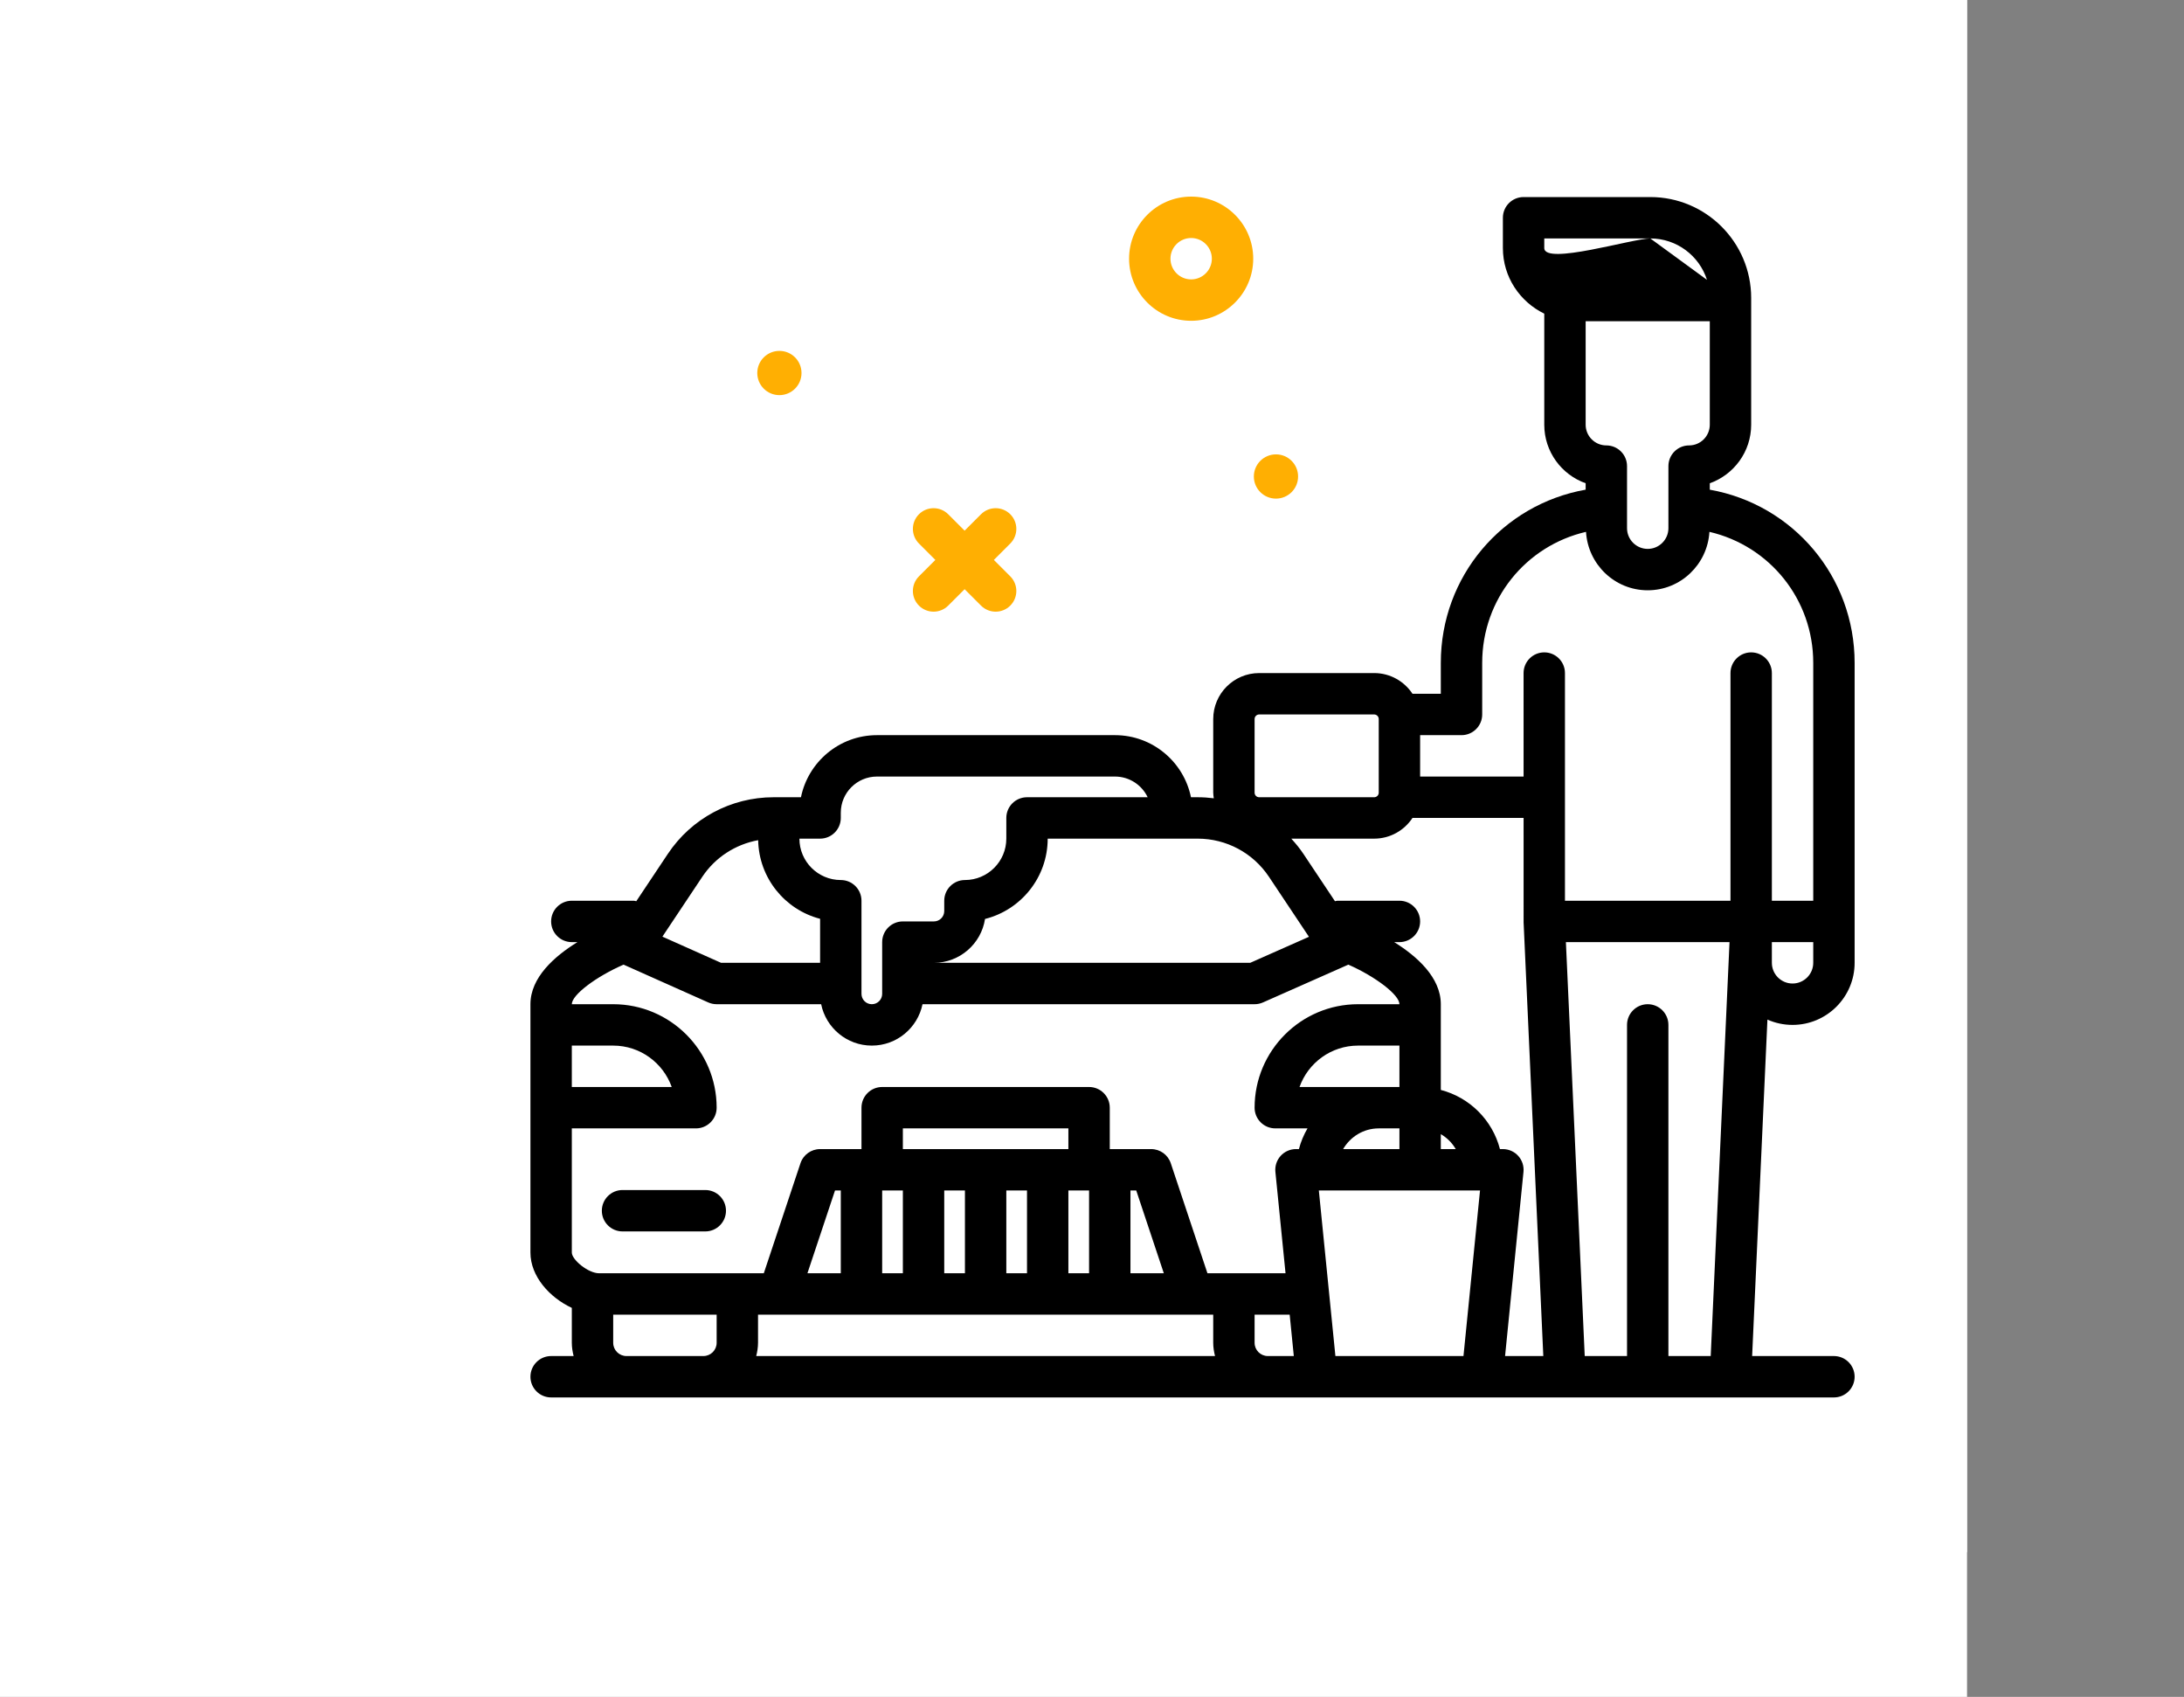
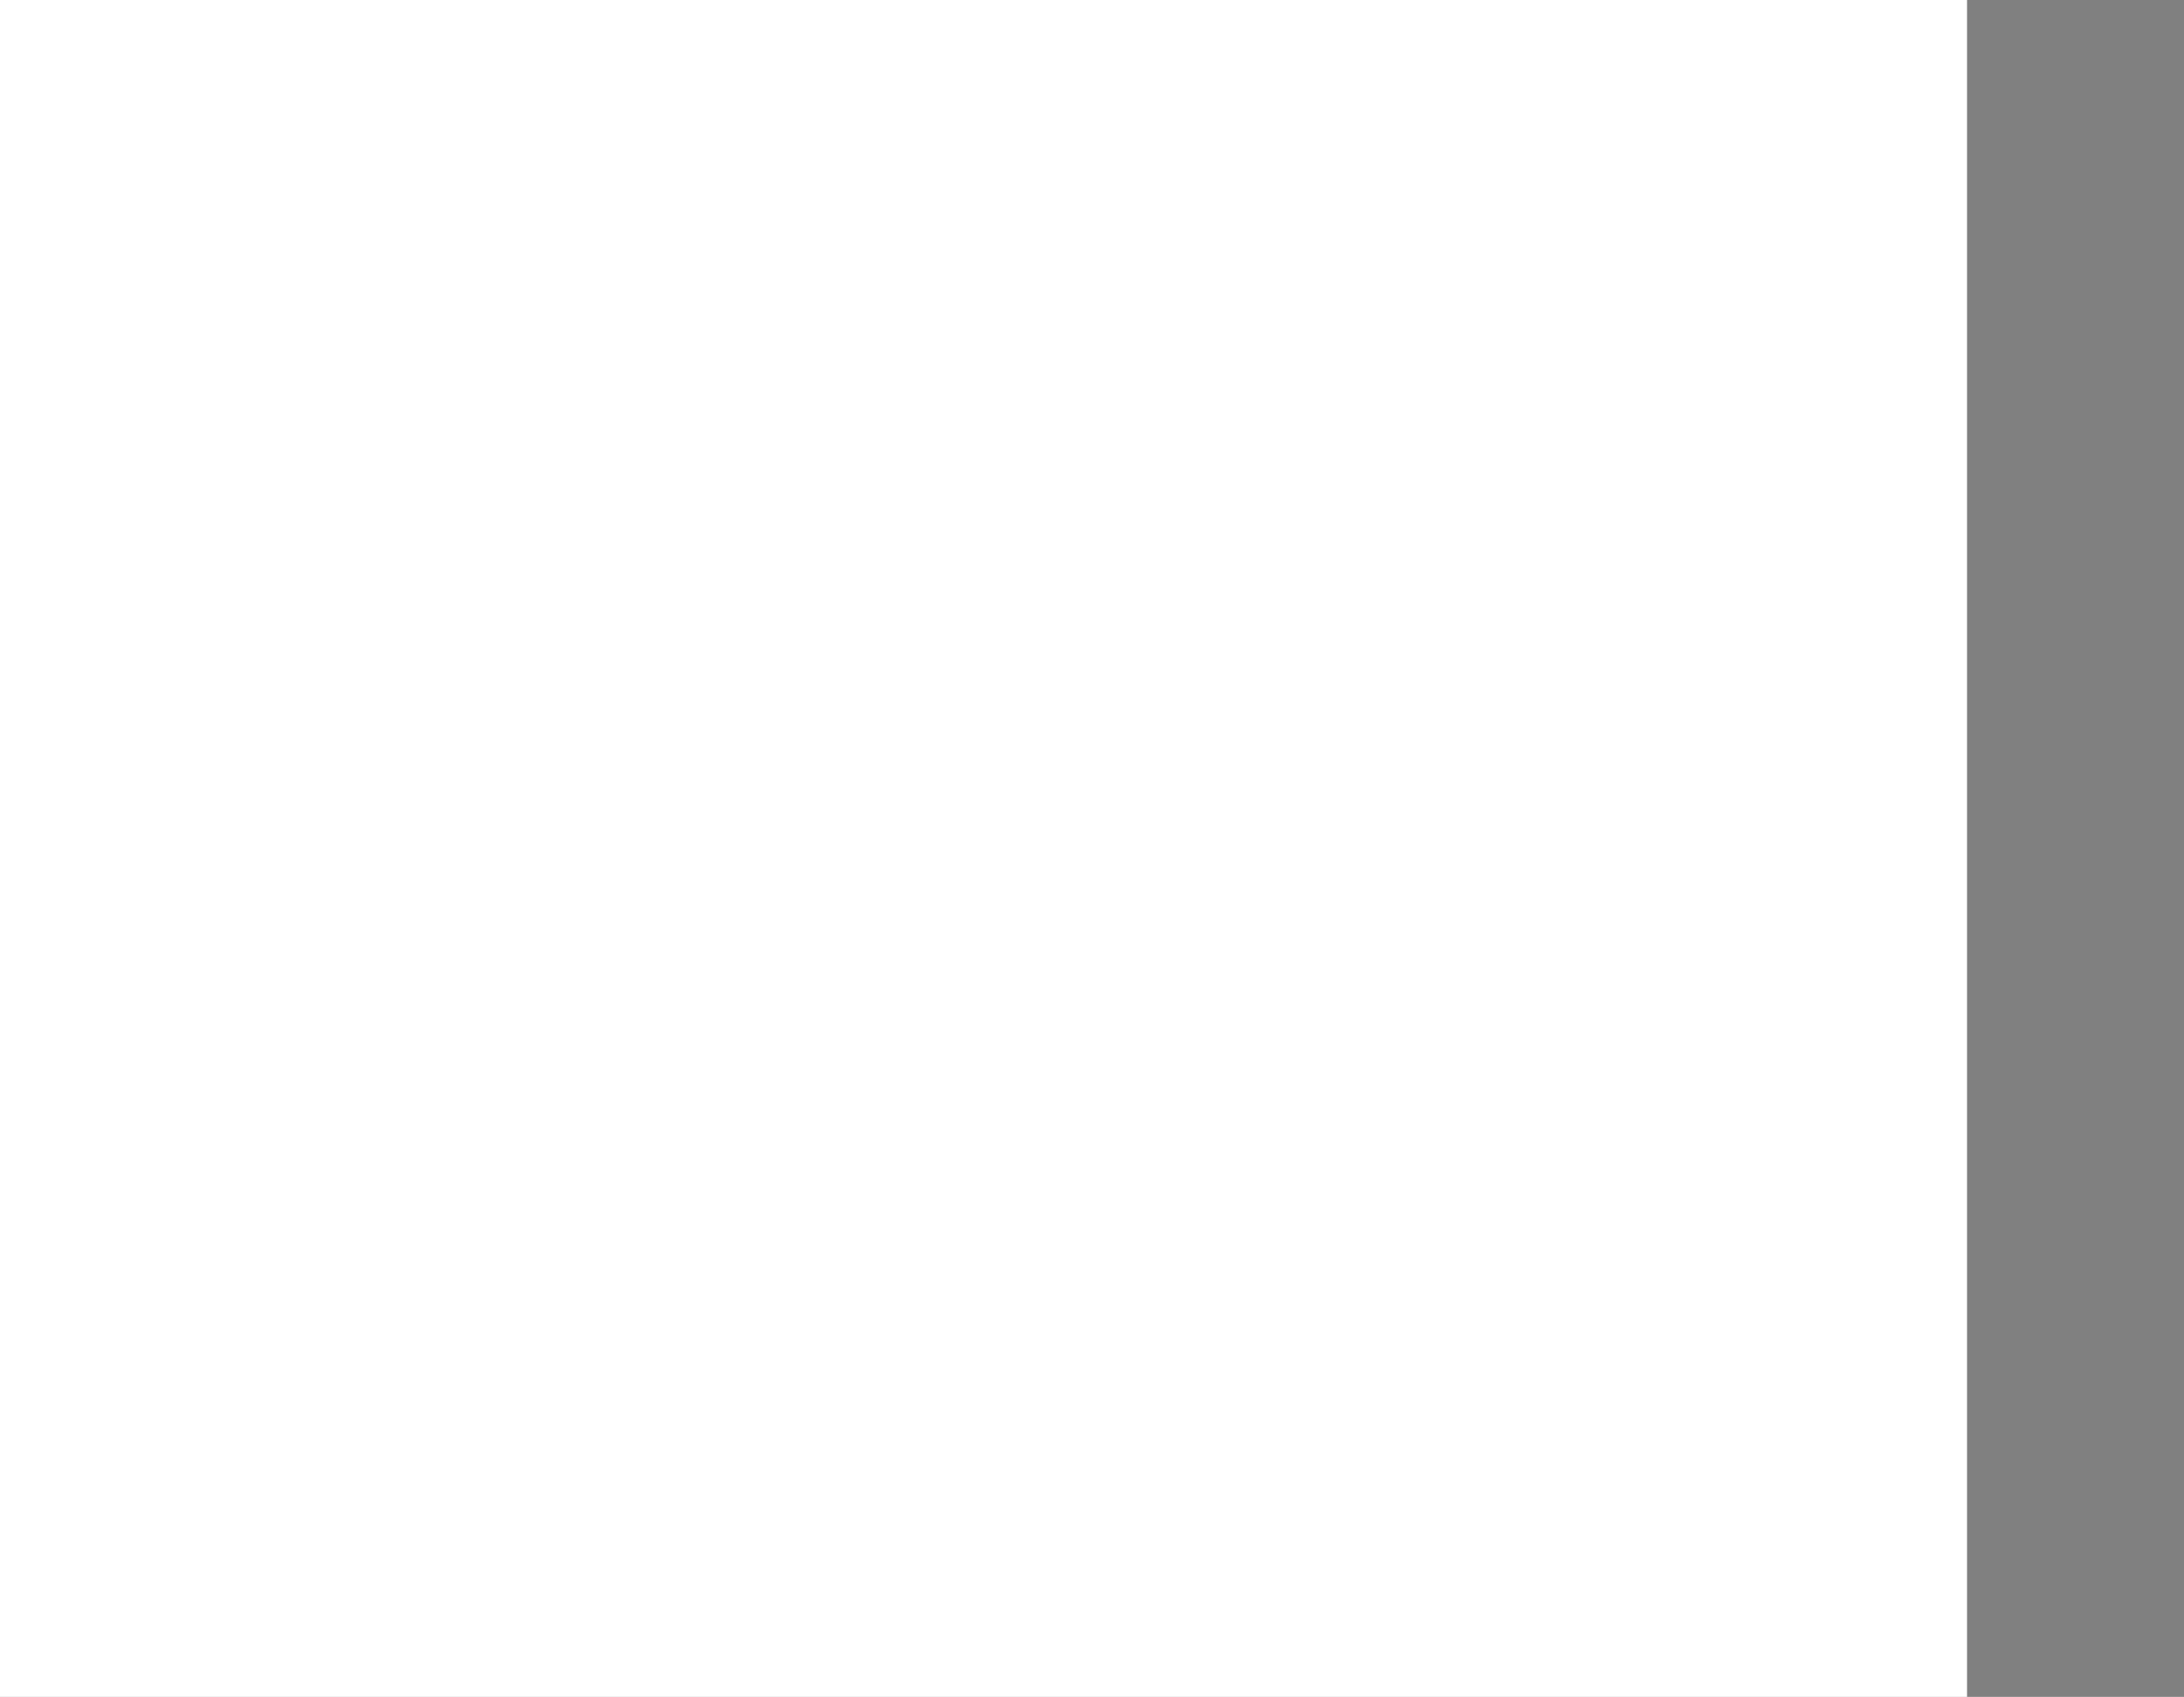
<svg xmlns="http://www.w3.org/2000/svg" fill="none" viewBox="104.987 0 720.595 559.728" style="max-height: 500px" width="720.595" height="559.728">
  <rect x="104.987" y="0" width="720.595" height="559.728" fill="#808080" stroke="none" />
  <rect fill="white" height="2392" width="754" />
  <g clip-path="url(#clip0_0_1)">
-     <path fill="white" d="M754 0H242V512H754V0Z" />
    <path fill="#FFAF02" d="M498 105.813C509.293 105.813 518.48 96.626 518.48 85.333C518.48 74.04 509.293 64.853 498 64.853C486.707 64.853 477.52 74.04 477.52 85.333C477.52 96.626 486.707 105.813 498 105.813ZM498 78.507C501.763 78.507 504.827 81.57 504.827 85.333C504.827 89.097 501.763 92.16 498 92.16C494.237 92.16 491.173 89.097 491.173 85.333C491.173 81.57 494.237 78.507 498 78.507Z" />
    <path fill="#FFAF02" d="M525.984 164.47C530.015 164.47 533.282 161.201 533.282 157.172C533.282 153.143 530.014 149.874 525.984 149.874C521.955 149.874 518.685 153.143 518.685 157.172C518.685 161.201 521.953 164.47 525.984 164.47Z" />
    <path fill="#FFAF02" d="M362.144 130.336C366.175 130.336 369.442 127.068 369.442 123.039C369.442 119.009 366.174 115.741 362.144 115.741C358.115 115.741 354.845 119.009 354.845 123.039C354.845 127.068 358.113 130.336 362.144 130.336Z" />
    <path fill="#FFAF02" d="M408.187 199.76C409.52 201.093 411.267 201.76 413.013 201.76C414.759 201.76 416.507 201.093 417.84 199.76L423.253 194.347L428.667 199.76C430 201.093 431.747 201.76 433.493 201.76C435.239 201.76 436.987 201.093 438.32 199.76C440.985 197.094 440.985 192.773 438.32 190.107L432.906 184.694L438.32 179.28C440.985 176.614 440.985 172.293 438.32 169.627C435.654 166.961 431.332 166.961 428.667 169.627L423.253 175.041L417.84 169.627C415.174 166.961 410.852 166.961 408.187 169.627C405.521 172.293 405.521 176.614 408.187 179.28L413.6 184.694L408.187 190.107C405.519 192.773 405.519 197.093 408.187 199.76Z" />
    <path fill="black" d="M310.386 392.533C306.616 392.533 303.56 395.59 303.56 399.36C303.56 403.13 306.616 406.187 310.386 406.187H337.693C341.463 406.187 344.519 403.13 344.519 399.36C344.519 395.59 341.463 392.533 337.693 392.533H310.386Z" />
    <path fill="black" d="M696.427 338.067C707.72 338.067 716.907 328.88 716.907 317.587V218.643C716.907 190.222 696.642 166.412 669.12 161.524V159.403C677.066 156.587 682.773 148.992 682.773 140.093V98.27C682.773 79.923 667.85 65 649.504 65H607.68C603.91 65 600.853 68.057 600.853 71.827V81.817C600.853 91.356 606.458 99.543 614.507 103.461V140.093C614.507 148.994 620.214 156.587 628.16 159.403V161.517C600.625 166.4 580.373 190.179 580.373 218.643V228.84H571.029C568.314 224.734 563.668 222.013 558.388 222.013H520.442C512.083 222.013 505.282 228.813 505.282 237.174V261.466C505.282 262.1 505.393 262.702 505.468 263.315C503.718 263.093 501.945 262.973 500.155 262.973H497.94C495.567 251.305 485.232 242.493 472.876 242.493H394.326C381.967 242.493 371.626 251.303 369.257 262.973H360.22C346.171 262.973 333.134 269.954 325.343 281.641L314.925 297.267C314.652 297.233 314.415 297.107 314.133 297.107H293.653C289.883 297.107 286.827 300.163 286.827 303.933C286.827 307.703 289.883 310.76 293.653 310.76H295.505C287.912 315.443 280 322.425 280 331.24V413.16C280 421.014 286.337 427.998 293.653 431.408V442.926C293.653 444.44 293.897 445.887 294.251 447.293H286.827C283.057 447.293 280 450.35 280 454.12C280 457.89 283.057 460.947 286.827 460.947H710.08C713.85 460.947 716.907 457.89 716.907 454.12C716.907 450.35 713.85 447.293 710.08 447.293H683.091L688.136 336.314C690.67 337.44 693.476 338.067 696.427 338.067ZM696.427 324.413C692.663 324.413 689.6 321.35 689.6 317.587V310.76H703.253V317.587C703.253 321.35 700.19 324.413 696.427 324.413ZM669.12 140.093C669.12 143.857 666.057 146.92 662.293 146.92C658.523 146.92 655.467 149.977 655.467 153.747V174.227C655.467 177.99 652.403 181.053 648.64 181.053C644.877 181.053 641.813 177.99 641.813 174.227V153.747C641.813 149.977 638.757 146.92 634.987 146.92C631.223 146.92 628.16 143.857 628.16 140.093V105.96H669.12V140.093ZM614.507 78.653H649.504C658.243 78.653 665.664 84.396 668.193 92.307L649.504 78.653C643.72 78.653 614.507 87.6 614.507 81.817V78.653ZM587.2 242.493C590.97 242.493 594.027 239.437 594.027 235.667V218.643C594.027 197.668 608.407 180.034 628.281 175.43C628.919 186.155 637.76 194.707 648.64 194.707C659.52 194.707 668.361 186.155 668.999 175.432C688.866 180.043 703.253 197.7 703.253 218.643V297.107H689.6V222.013C689.6 218.243 686.543 215.187 682.773 215.187C679.003 215.187 675.947 218.243 675.947 222.013V297.107H621.333V222.013C621.333 218.243 618.277 215.187 614.507 215.187C610.737 215.187 607.68 218.243 607.68 222.013L607.683 256.147H573.547V242.493H587.2ZM523.301 447.293C520.894 447.293 518.933 445.334 518.933 442.926V433.64H530.505L531.87 447.293H523.301ZM355.093 433.64H505.28V442.926C505.28 444.44 505.524 445.887 505.877 447.293H354.496C354.849 445.887 355.093 444.44 355.093 442.926V433.64ZM396.053 419.987V392.68H402.88V419.987H396.053ZM416.533 392.68H423.36V419.987H416.533V392.68ZM437.013 392.68H443.84V419.987H437.013V392.68ZM457.493 392.68H464.32V419.987H457.493V392.68ZM477.973 392.68H479.88L488.981 419.987H477.973V392.68ZM457.493 379.027H402.88V372.2H457.493V379.027ZM382.4 419.987H371.392L380.494 392.68H382.4V419.987ZM580.373 374.1C582.418 375.291 584.109 376.982 585.3 379.027H580.373V374.1ZM566.72 358.547H559.893H533.757C536.573 350.6 544.168 344.893 553.067 344.893H566.72V358.547ZM559.893 372.2H566.72V379.027H548.14C550.507 374.965 554.862 372.2 559.893 372.2ZM540.13 392.68H593.31L587.849 447.293H545.593L540.13 392.68ZM605.914 381.273C604.62 379.844 602.784 379.027 600.853 379.027H599.884C597.401 369.478 589.922 361.999 580.373 359.516V331.24C580.373 322.429 572.521 315.445 564.993 310.76H566.72C570.49 310.76 573.547 307.703 573.547 303.933C573.547 300.163 570.49 297.107 566.72 297.107H546.24C545.958 297.107 545.721 297.233 545.448 297.267L535.031 281.641C533.831 279.842 532.469 278.195 531.037 276.627H558.388C563.668 276.627 568.316 273.906 571.029 269.8H607.685L607.689 304.244L614.191 447.293H601.574L607.649 386.533C607.837 384.613 607.211 382.703 605.914 381.273ZM518.933 237.174C518.933 236.344 519.609 235.667 520.44 235.667H558.386C559.216 235.667 559.893 236.342 559.893 237.174V261.466C559.893 262.296 559.217 262.973 558.386 262.973H520.44C519.611 262.973 518.933 262.298 518.933 261.466V237.174ZM523.669 289.213L536.867 309.007L517.49 317.587H413.12C421.647 317.587 428.733 311.299 429.99 303.119C441.853 300.15 450.667 289.396 450.667 276.627H475.27H491.627H500.153C509.627 276.627 518.416 281.334 523.669 289.213ZM375.573 276.627C379.343 276.627 382.4 273.57 382.4 269.8V268.073C382.4 261.495 387.75 256.147 394.326 256.147H472.872C477.625 256.147 481.738 258.94 483.651 262.973H475.268H443.84C440.07 262.973 437.013 266.03 437.013 269.8V276.627C437.013 284.156 430.89 290.28 423.36 290.28C419.59 290.28 416.533 293.337 416.533 297.107V300.52C416.533 302.404 415.004 303.933 413.12 303.933H402.88C399.11 303.933 396.053 306.99 396.053 310.76V327.827C396.053 329.711 394.524 331.24 392.64 331.24C390.756 331.24 389.227 329.711 389.227 327.827V297.107C389.227 293.337 386.17 290.28 382.4 290.28C374.87 290.28 368.747 284.156 368.747 276.627H375.573ZM336.704 289.213C341 282.771 347.673 278.501 355.138 277.139C355.373 289.609 363.973 300.073 375.573 303.07V317.587H342.894L323.544 308.953L336.704 289.213ZM310.727 318.184L338.66 330.648C339.534 331.037 340.481 331.24 341.44 331.24H375.918C377.504 339.021 384.399 344.893 392.64 344.893C400.881 344.893 407.775 339.021 409.362 331.24H518.933C519.887 331.24 520.826 331.04 521.696 330.656L549.863 318.186C558.837 322.149 566.72 328.146 566.72 331.238H553.067C534.247 331.238 518.933 346.552 518.933 365.372C518.933 369.142 521.99 372.198 525.76 372.198H536.386C535.15 374.316 534.189 376.595 533.556 379.025H532.587C530.656 379.025 528.82 379.842 527.523 381.271C526.229 382.701 525.603 384.611 525.792 386.531L529.139 419.987H503.375L491.277 383.693C490.347 380.907 487.741 379.027 484.8 379.027H471.147V365.373C471.147 361.603 468.09 358.547 464.32 358.547H396.053C392.283 358.547 389.227 361.603 389.227 365.373V379.027H375.573C372.633 379.027 370.027 380.907 369.097 383.693L356.998 419.987H302.647C299.031 419.987 293.653 415.51 293.653 413.16V372.2H334.613C338.383 372.2 341.44 369.143 341.44 365.373C341.44 346.554 326.126 331.24 307.307 331.24H293.653C293.653 328.153 301.64 322.15 310.727 318.184ZM293.653 344.893H307.307C316.207 344.893 323.8 350.6 326.616 358.547H293.653V344.893ZM311.674 447.293C309.268 447.293 307.307 445.334 307.307 442.926V433.64H341.44V442.926C341.44 445.332 339.481 447.293 337.073 447.293H311.674ZM655.467 447.293V338.067C655.467 334.297 652.41 331.24 648.64 331.24C644.87 331.24 641.813 334.297 641.813 338.067V447.293H627.856L621.644 310.76H675.629L669.424 447.293H655.467Z" />
  </g>
  <defs>
    <clipPath id="clip0_0_1">
-       <rect transform="translate(242)" fill="white" height="512" width="512" />
-     </clipPath>
+       </clipPath>
  </defs>
</svg>